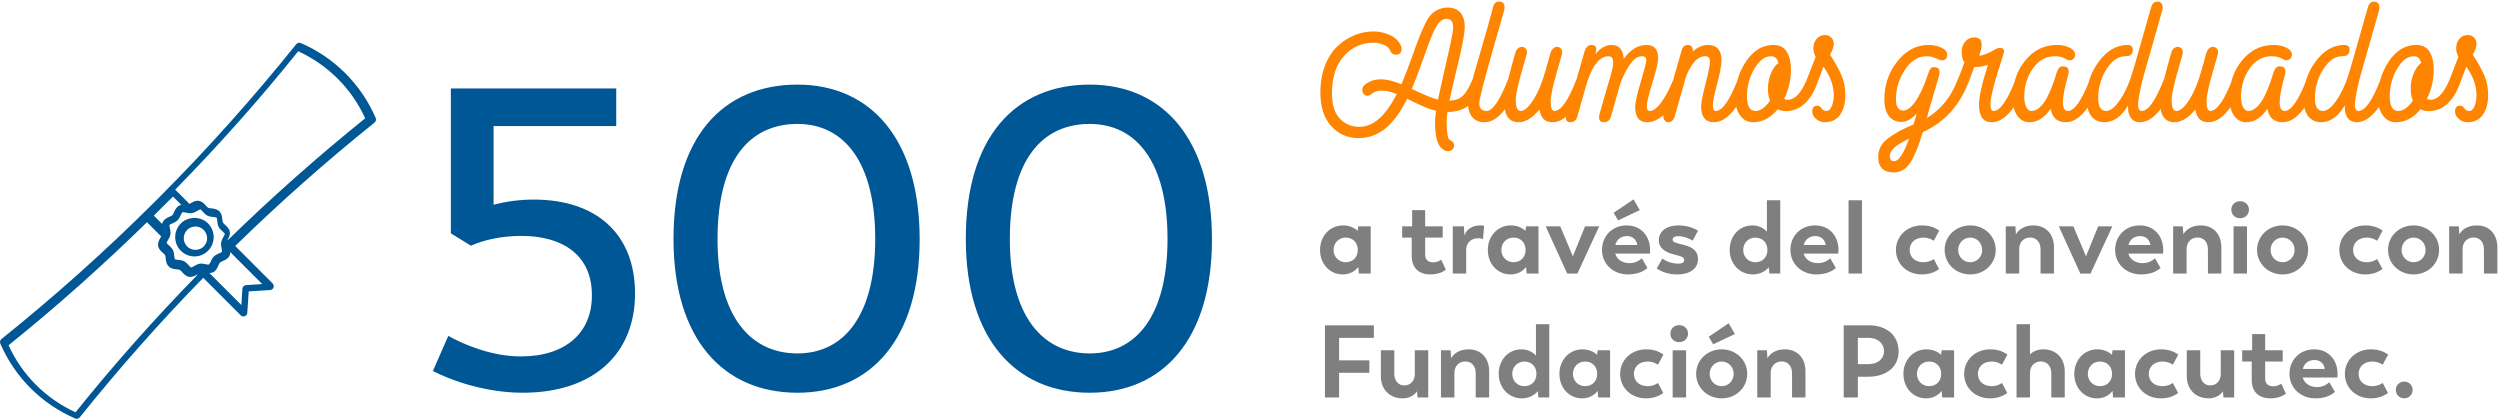
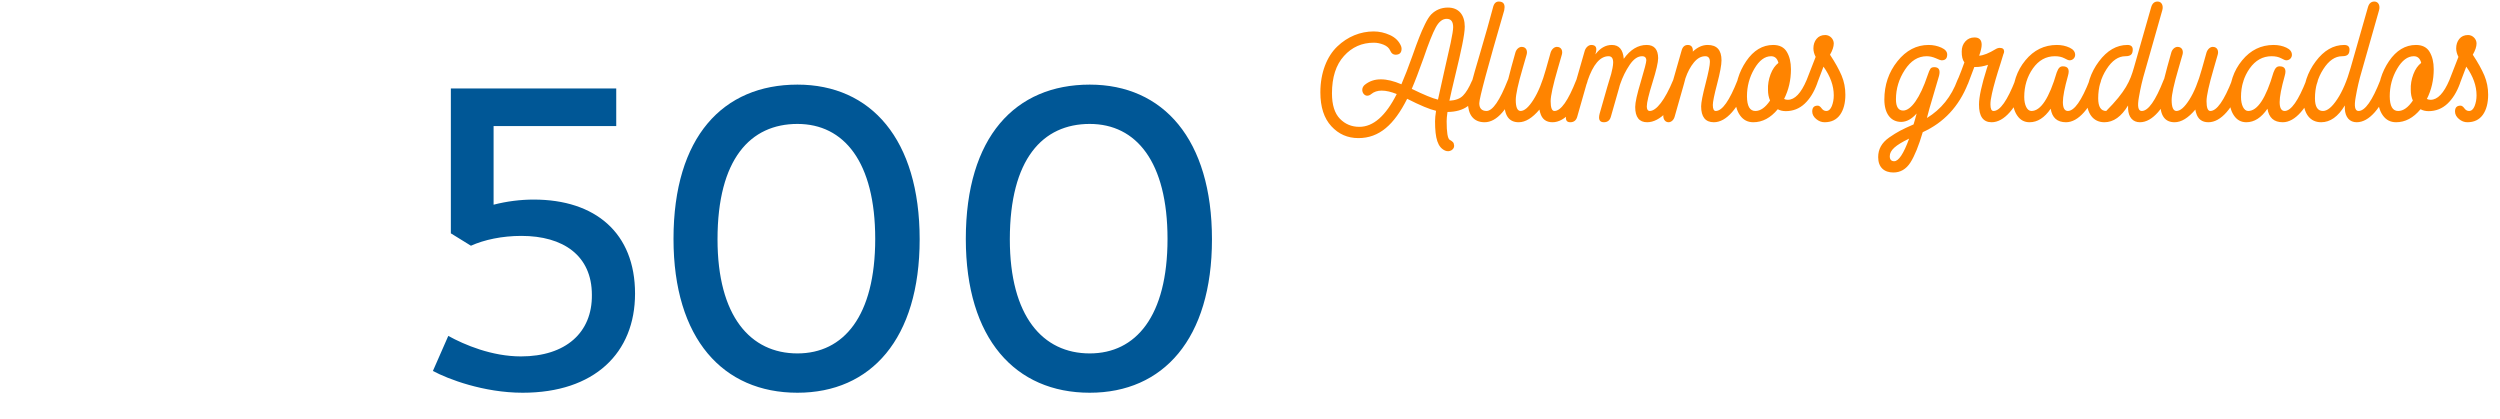
<svg xmlns="http://www.w3.org/2000/svg" width="585px" height="98px" viewBox="0 0 585 98" version="1.1">
  <title>Group 64</title>
  <desc>Created with Sketch.</desc>
  <g id="Page-1" stroke="none" stroke-width="1" fill="none" fill-rule="evenodd">
    <g id="Home" transform="translate(-761, -10537)" fill-rule="nonzero">
      <g id="Group-64" transform="translate(761, 10532)">
-         <path d="M317.84,57.96 L320.744,57.96 L320.744,69 L317.96,69 L317.84,67.488 C317.024,68.496 315.824,69.216 314.192,69.216 C311.144,69.216 308.888,66.744 308.888,63.48 C308.888,60.216 311.216,57.744 314.264,57.744 C315.728,57.744 316.88,58.272 317.696,59.016 L317.84,57.96 Z M314.888,66.36 C316.616,66.36 317.744,65.136 317.72,63.48 C317.72,61.8 316.616,60.6 314.888,60.6 C313.28,60.6 312.056,61.824 312.056,63.48 C312.056,65.112 313.28,66.36 314.888,66.36 Z M334.712,69.216 C332,69.216 330.344,67.68 330.344,64.92 L330.344,60.6 L328.112,60.6 L328.112,57.96 L330.44,57.96 L330.44,54.168 L333.488,54.168 L333.488,57.96 L337.592,57.96 L337.592,60.6 L333.488,60.6 L333.488,64.608 C333.488,65.904 334.304,66.384 335.432,66.384 C336.368,66.384 336.968,65.952 337.256,65.784 L338.336,68.112 C337.904,68.424 336.8,69.216 334.712,69.216 Z M346.328,57.744 C346.664,57.744 347,57.768 347.288,57.84 L347.024,60.96 C346.712,60.84 346.424,60.744 345.92,60.744 C344.168,60.744 343.088,61.896 343.088,63.456 L343.088,69 L339.944,69 L339.944,57.96 L342.56,57.96 L342.68,60.12 C343.064,58.776 344.432,57.744 346.328,57.744 Z M357.104,57.96 L360.008,57.96 L360.008,69 L357.224,69 L357.104,67.488 C356.288,68.496 355.088,69.216 353.456,69.216 C350.408,69.216 348.152,66.744 348.152,63.48 C348.152,60.216 350.48,57.744 353.528,57.744 C354.992,57.744 356.144,58.272 356.96,59.016 L357.104,57.96 Z M354.152,66.36 C355.88,66.36 357.008,65.136 356.984,63.48 C356.984,61.8 355.88,60.6 354.152,60.6 C352.544,60.6 351.32,61.824 351.32,63.48 C351.32,65.112 352.544,66.36 354.152,66.36 Z M370.904,57.96 L374.216,57.96 L369.104,69.024 L366.728,69.024 L361.688,57.96 L365.096,57.96 L368.048,64.968 L370.904,57.96 Z M383.72,54.168 L378.632,56.568 L377.6,54.792 L382.256,51.648 L383.72,54.168 Z M386.12,63.504 C386.12,63.912 386.072,64.344 386.072,64.344 L377.96,64.344 C378.32,65.616 379.544,66.576 381.272,66.576 C382.88,66.576 383.72,65.832 384.2,65.448 L385.496,67.704 C384.824,68.304 383.456,69.216 380.936,69.216 C377.432,69.216 374.864,66.72 374.864,63.48 C374.864,60.264 377.24,57.744 380.624,57.744 C383.96,57.744 386.12,60.192 386.12,63.504 Z M380.744,60.24 C379.376,60.24 378.344,60.96 377.984,62.328 L383.12,62.328 C382.976,61.08 381.992,60.24 380.744,60.24 Z M392.408,69.216 C390.488,69.216 388.832,68.616 387.68,67.824 L388.976,65.496 C389.816,66.12 391.208,66.696 392.72,66.696 C393.632,66.696 394.112,66.408 394.112,65.832 C394.112,65.256 393.584,64.992 392.12,64.656 C390.248,64.2 388.16,63.408 388.16,61.224 C388.16,59.112 389.984,57.744 392.768,57.744 C394.664,57.744 396.344,58.32 397.328,58.992 L396.08,61.32 C395.096,60.696 393.92,60.264 392.696,60.264 C391.904,60.264 391.4,60.528 391.4,61.08 C391.4,61.632 391.976,61.824 393.632,62.208 C395.432,62.64 397.328,63.312 397.328,65.64 C397.328,67.752 395.624,69.216 392.408,69.216 Z M413.456,51.864 L416.576,51.864 L416.576,69 L414.032,69 L413.912,67.536 C413.048,68.52 411.8,69.216 410.144,69.216 C407.096,69.216 404.744,66.744 404.744,63.48 C404.744,60.216 407,57.744 410.048,57.744 C411.512,57.744 412.664,58.344 413.456,59.208 L413.456,51.864 Z M410.744,66.36 C412.472,66.36 413.576,65.16 413.576,63.48 C413.576,61.848 412.472,60.6 410.744,60.6 C409.136,60.6 407.912,61.848 407.912,63.48 C407.912,65.136 409.136,66.36 410.744,66.36 Z M430.208,63.504 C430.208,63.912 430.16,64.344 430.16,64.344 L422.048,64.344 C422.408,65.616 423.632,66.576 425.36,66.576 C426.968,66.576 427.808,65.832 428.288,65.448 L429.584,67.704 C428.912,68.304 427.544,69.216 425.024,69.216 C421.52,69.216 418.952,66.72 418.952,63.48 C418.952,60.264 421.328,57.744 424.712,57.744 C428.048,57.744 430.208,60.192 430.208,63.504 Z M424.832,60.24 C423.464,60.24 422.432,60.96 422.072,62.328 L427.208,62.328 C427.064,61.08 426.08,60.24 424.832,60.24 Z M432.56,69 L432.56,51.864 L435.704,51.864 L435.704,69 L432.56,69 Z M449.72,69.216 C446.192,69.216 443.648,66.72 443.648,63.48 C443.648,60.264 446.264,57.744 449.72,57.744 C451.904,57.744 453.128,58.512 453.776,58.968 L452.504,61.344 C452,61.008 451.232,60.6 450.08,60.6 C448.16,60.6 446.864,61.8 446.864,63.48 C446.864,65.16 448.136,66.36 450.032,66.36 C451.256,66.36 452,65.952 452.504,65.616 L453.752,67.968 C453.08,68.4 451.904,69.216 449.72,69.216 Z M461.024,69.216 C457.712,69.216 455.048,66.744 455.048,63.48 C455.048,60.216 457.712,57.744 461.024,57.744 C464.336,57.744 467,60.216 467,63.48 C467,66.744 464.336,69.216 461.024,69.216 Z M461.024,66.36 C462.632,66.36 463.832,65.088 463.832,63.48 C463.832,61.896 462.632,60.6 461.024,60.6 C459.44,60.6 458.216,61.896 458.216,63.48 C458.216,65.088 459.44,66.36 461.024,66.36 Z M475.784,57.744 C478.736,57.744 480.632,59.76 480.632,62.904 L480.632,69 L477.488,69 L477.488,63.336 C477.488,61.656 476.504,60.576 475.064,60.576 C473.48,60.576 472.496,61.776 472.496,63.24 L472.496,69 L469.352,69 L469.352,57.96 L471.608,57.96 L471.728,59.832 C472.376,58.68 473.768,57.744 475.784,57.744 Z M490.976,57.96 L494.288,57.96 L489.176,69.024 L486.8,69.024 L481.76,57.96 L485.168,57.96 L488.12,64.968 L490.976,57.96 Z M506.192,63.504 C506.192,63.912 506.144,64.344 506.144,64.344 L498.032,64.344 C498.392,65.616 499.616,66.576 501.344,66.576 C502.952,66.576 503.792,65.832 504.272,65.448 L505.568,67.704 C504.896,68.304 503.528,69.216 501.008,69.216 C497.504,69.216 494.936,66.72 494.936,63.48 C494.936,60.264 497.312,57.744 500.696,57.744 C504.032,57.744 506.192,60.192 506.192,63.504 Z M500.816,60.24 C499.448,60.24 498.416,60.96 498.056,62.328 L503.192,62.328 C503.048,61.08 502.064,60.24 500.816,60.24 Z M514.952,57.744 C517.904,57.744 519.8,59.76 519.8,62.904 L519.8,69 L516.656,69 L516.656,63.336 C516.656,61.656 515.672,60.576 514.232,60.576 C512.648,60.576 511.664,61.776 511.664,63.24 L511.664,69 L508.52,69 L508.52,57.96 L510.776,57.96 L510.896,59.832 C511.544,58.68 512.936,57.744 514.952,57.744 Z M524.168,56.064 C523.016,56.064 522.128,55.248 522.128,54.072 C522.128,52.896 523.016,52.104 524.168,52.08 C525.344,52.08 526.256,52.896 526.256,54.072 C526.256,55.248 525.344,56.064 524.168,56.064 Z M522.656,69 L522.656,57.96 L525.8,57.96 L525.8,69 L522.656,69 Z M534.128,69.216 C530.816,69.216 528.152,66.744 528.152,63.48 C528.152,60.216 530.816,57.744 534.128,57.744 C537.44,57.744 540.104,60.216 540.104,63.48 C540.104,66.744 537.44,69.216 534.128,69.216 Z M534.128,66.36 C535.736,66.36 536.936,65.088 536.936,63.48 C536.936,61.896 535.736,60.6 534.128,60.6 C532.544,60.6 531.32,61.896 531.32,63.48 C531.32,65.088 532.544,66.36 534.128,66.36 Z M553.472,69.216 C549.944,69.216 547.4,66.72 547.4,63.48 C547.4,60.264 550.016,57.744 553.472,57.744 C555.656,57.744 556.88,58.512 557.528,58.968 L556.256,61.344 C555.752,61.008 554.984,60.6 553.832,60.6 C551.912,60.6 550.616,61.8 550.616,63.48 C550.616,65.16 551.888,66.36 553.784,66.36 C555.008,66.36 555.752,65.952 556.256,65.616 L557.504,67.968 C556.832,68.4 555.656,69.216 553.472,69.216 Z M564.776,69.216 C561.464,69.216 558.8,66.744 558.8,63.48 C558.8,60.216 561.464,57.744 564.776,57.744 C568.088,57.744 570.752,60.216 570.752,63.48 C570.752,66.744 568.088,69.216 564.776,69.216 Z M564.776,66.36 C566.384,66.36 567.584,65.088 567.584,63.48 C567.584,61.896 566.384,60.6 564.776,60.6 C563.192,60.6 561.968,61.896 561.968,63.48 C561.968,65.088 563.192,66.36 564.776,66.36 Z M579.536,57.744 C582.488,57.744 584.384,59.76 584.384,62.904 L584.384,69 L581.24,69 L581.24,63.336 C581.24,61.656 580.256,60.576 578.816,60.576 C577.232,60.576 576.248,61.776 576.248,63.24 L576.248,69 L573.104,69 L573.104,57.96 L575.36,57.96 L575.48,59.832 C576.128,58.68 577.52,57.744 579.536,57.744 Z M321.488,84.056 L313.352,84.056 L313.352,89.312 L320.432,89.312 L320.432,92.24 L313.352,92.24 L313.352,98 L310.04,98 L310.04,81.128 L321.488,81.128 L321.488,84.056 Z M331.064,86.96 L334.208,86.96 L334.208,98 L331.688,98 L331.592,96.56 C330.944,97.52 329.744,98.216 328.208,98.216 C325.232,98.216 323.12,96.152 323.12,93.056 L323.12,86.96 L326.264,86.96 L326.264,92.432 C326.264,94.088 327.224,95.192 328.592,95.192 C330.152,95.192 331.064,93.992 331.064,92.528 L331.064,86.96 Z M343.616,86.744 C346.568,86.744 348.464,88.76 348.464,91.904 L348.464,98 L345.32,98 L345.32,92.336 C345.32,90.656 344.336,89.576 342.896,89.576 C341.312,89.576 340.328,90.776 340.328,92.24 L340.328,98 L337.184,98 L337.184,86.96 L339.44,86.96 L339.56,88.832 C340.208,87.68 341.6,86.744 343.616,86.744 Z M359.408,80.864 L362.528,80.864 L362.528,98 L359.984,98 L359.864,96.536 C359,97.52 357.752,98.216 356.096,98.216 C353.048,98.216 350.696,95.744 350.696,92.48 C350.696,89.216 352.952,86.744 356,86.744 C357.464,86.744 358.616,87.344 359.408,88.208 L359.408,80.864 Z M356.696,95.36 C358.424,95.36 359.528,94.16 359.528,92.48 C359.528,90.848 358.424,89.6 356.696,89.6 C355.088,89.6 353.864,90.848 353.864,92.48 C353.864,94.136 355.088,95.36 356.696,95.36 Z M373.856,86.96 L376.76,86.96 L376.76,98 L373.976,98 L373.856,96.488 C373.04,97.496 371.84,98.216 370.208,98.216 C367.16,98.216 364.904,95.744 364.904,92.48 C364.904,89.216 367.232,86.744 370.28,86.744 C371.744,86.744 372.896,87.272 373.712,88.016 L373.856,86.96 Z M370.904,95.36 C372.632,95.36 373.76,94.136 373.736,92.48 C373.736,90.8 372.632,89.6 370.904,89.6 C369.296,89.6 368.072,90.824 368.072,92.48 C368.072,94.112 369.296,95.36 370.904,95.36 Z M385.184,98.216 C381.656,98.216 379.112,95.72 379.112,92.48 C379.112,89.264 381.728,86.744 385.184,86.744 C387.368,86.744 388.592,87.512 389.24,87.968 L387.968,90.344 C387.464,90.008 386.696,89.6 385.544,89.6 C383.624,89.6 382.328,90.8 382.328,92.48 C382.328,94.16 383.6,95.36 385.496,95.36 C386.72,95.36 387.464,94.952 387.968,94.616 L389.216,96.968 C388.544,97.4 387.368,98.216 385.184,98.216 Z M392.912,85.064 C391.76,85.064 390.872,84.248 390.872,83.072 C390.872,81.896 391.76,81.104 392.912,81.08 C394.088,81.08 395,81.896 395,83.072 C395,84.248 394.088,85.064 392.912,85.064 Z M391.4,98 L391.4,86.96 L394.544,86.96 L394.544,98 L391.4,98 Z M400.88,85.568 L399.848,83.792 L404.504,80.648 L405.968,83.168 L400.88,85.568 Z M402.872,98.216 C399.56,98.216 396.896,95.744 396.896,92.48 C396.896,89.216 399.56,86.744 402.872,86.744 C406.184,86.744 408.848,89.216 408.848,92.48 C408.848,95.744 406.184,98.216 402.872,98.216 Z M402.872,95.36 C404.48,95.36 405.68,94.088 405.68,92.48 C405.68,90.896 404.48,89.6 402.872,89.6 C401.288,89.6 400.064,90.896 400.064,92.48 C400.064,94.088 401.288,95.36 402.872,95.36 Z M417.632,86.744 C420.584,86.744 422.48,88.76 422.48,91.904 L422.48,98 L419.336,98 L419.336,92.336 C419.336,90.656 418.352,89.576 416.912,89.576 C415.328,89.576 414.344,90.776 414.344,92.24 L414.344,98 L411.2,98 L411.2,86.96 L413.456,86.96 L413.576,88.832 C414.224,87.68 415.616,86.744 417.632,86.744 Z M437.384,81.128 C441.464,81.128 444.272,83.504 444.272,87.224 C444.272,90.872 441.416,93.128 437.24,93.152 L434.744,93.152 L434.744,98 L431.432,98 L431.432,81.128 L437.384,81.128 Z M437.216,90.2 C439.568,90.2 440.864,88.832 440.864,87.176 C440.864,85.472 439.52,84.056 437.216,84.056 L434.744,84.056 L434.744,90.2 L437.216,90.2 Z M454.352,86.96 L457.256,86.96 L457.256,98 L454.472,98 L454.352,96.488 C453.536,97.496 452.336,98.216 450.704,98.216 C447.656,98.216 445.4,95.744 445.4,92.48 C445.4,89.216 447.728,86.744 450.776,86.744 C452.24,86.744 453.392,87.272 454.208,88.016 L454.352,86.96 Z M451.4,95.36 C453.128,95.36 454.256,94.136 454.232,92.48 C454.232,90.8 453.128,89.6 451.4,89.6 C449.792,89.6 448.568,90.824 448.568,92.48 C448.568,94.112 449.792,95.36 451.4,95.36 Z M465.68,98.216 C462.152,98.216 459.608,95.72 459.608,92.48 C459.608,89.264 462.224,86.744 465.68,86.744 C467.864,86.744 469.088,87.512 469.736,87.968 L468.464,90.344 C467.96,90.008 467.192,89.6 466.04,89.6 C464.12,89.6 462.824,90.8 462.824,92.48 C462.824,94.16 464.096,95.36 465.992,95.36 C467.216,95.36 467.96,94.952 468.464,94.616 L469.712,96.968 C469.04,97.4 467.864,98.216 465.68,98.216 Z M478.184,86.744 C481.112,86.744 483.152,88.808 483.152,91.904 L483.152,98 L480.008,98 L480.008,92.336 C480.008,90.68 479,89.576 477.56,89.576 C475.976,89.576 475.016,90.776 475.016,92.24 L475.016,98 L471.872,98 L471.872,80.864 L475.016,80.864 L475.016,87.944 C475.688,87.248 476.744,86.744 478.184,86.744 Z M494.336,86.96 L497.24,86.96 L497.24,98 L494.456,98 L494.336,96.488 C493.52,97.496 492.32,98.216 490.688,98.216 C487.64,98.216 485.384,95.744 485.384,92.48 C485.384,89.216 487.712,86.744 490.76,86.744 C492.224,86.744 493.376,87.272 494.192,88.016 L494.336,86.96 Z M491.384,95.36 C493.112,95.36 494.24,94.136 494.216,92.48 C494.216,90.8 493.112,89.6 491.384,89.6 C489.776,89.6 488.552,90.824 488.552,92.48 C488.552,94.112 489.776,95.36 491.384,95.36 Z M505.664,98.216 C502.136,98.216 499.592,95.72 499.592,92.48 C499.592,89.264 502.208,86.744 505.664,86.744 C507.848,86.744 509.072,87.512 509.72,87.968 L508.448,90.344 C507.944,90.008 507.176,89.6 506.024,89.6 C504.104,89.6 502.808,90.8 502.808,92.48 C502.808,94.16 504.08,95.36 505.976,95.36 C507.2,95.36 507.944,94.952 508.448,94.616 L509.696,96.968 C509.024,97.4 507.848,98.216 505.664,98.216 Z M519.656,86.96 L522.8,86.96 L522.8,98 L520.28,98 L520.184,96.56 C519.536,97.52 518.336,98.216 516.8,98.216 C513.824,98.216 511.712,96.152 511.712,93.056 L511.712,86.96 L514.856,86.96 L514.856,92.432 C514.856,94.088 515.816,95.192 517.184,95.192 C518.744,95.192 519.656,93.992 519.656,92.528 L519.656,86.96 Z M531.272,98.216 C528.56,98.216 526.904,96.68 526.904,93.92 L526.904,89.6 L524.672,89.6 L524.672,86.96 L527,86.96 L527,83.168 L530.048,83.168 L530.048,86.96 L534.152,86.96 L534.152,89.6 L530.048,89.6 L530.048,93.608 C530.048,94.904 530.864,95.384 531.992,95.384 C532.928,95.384 533.528,94.952 533.816,94.784 L534.896,97.112 C534.464,97.424 533.36,98.216 531.272,98.216 Z M546.992,92.504 C546.992,92.912 546.944,93.344 546.944,93.344 L538.832,93.344 C539.192,94.616 540.416,95.576 542.144,95.576 C543.752,95.576 544.592,94.832 545.072,94.448 L546.368,96.704 C545.696,97.304 544.328,98.216 541.808,98.216 C538.304,98.216 535.736,95.72 535.736,92.48 C535.736,89.264 538.112,86.744 541.496,86.744 C544.832,86.744 546.992,89.192 546.992,92.504 Z M541.616,89.24 C540.248,89.24 539.216,89.96 538.856,91.328 L543.992,91.328 C543.848,90.08 542.864,89.24 541.616,89.24 Z M554.768,98.216 C551.24,98.216 548.696,95.72 548.696,92.48 C548.696,89.264 551.312,86.744 554.768,86.744 C556.952,86.744 558.176,87.512 558.824,87.968 L557.552,90.344 C557.048,90.008 556.28,89.6 555.128,89.6 C553.208,89.6 551.912,90.8 551.912,92.48 C551.912,94.16 553.184,95.36 555.08,95.36 C556.304,95.36 557.048,94.952 557.552,94.616 L558.8,96.968 C558.128,97.4 556.952,98.216 554.768,98.216 Z M562.592,98.216 C561.464,98.216 560.624,97.328 560.624,96.248 C560.624,95.168 561.464,94.28 562.592,94.28 C563.696,94.28 564.56,95.168 564.56,96.248 C564.56,97.328 563.696,98.216 562.592,98.216 Z" id="atravésdelconvenioconFundaciónPachacutec." fill="#7F7F7F" />
-         <path d="M345.762,22.883 C346.582,23.059 346.992,23.449 346.992,24.035 C346.992,24.367 346.836,24.875 346.523,25.559 C345.645,27.59 344.609,29.035 343.418,29.875 C342.227,30.734 340.664,31.184 338.711,31.203 C338.574,32.141 338.516,32.863 338.516,33.352 C338.516,35.969 338.75,37.434 339.238,37.727 C339.961,38.137 340.215,38.332 340.273,39.113 C340.273,39.543 340.059,39.895 339.629,40.168 C339.18,40.422 338.691,40.461 338.164,40.246 C336.445,39.484 335.801,37.453 335.801,33.391 C335.801,32.746 335.879,31.926 336.035,30.93 C334.57,30.598 332.305,29.66 329.277,28.117 C326.23,34.191 322.734,37.316 317.871,37.316 C315.352,37.316 313.242,36.398 311.543,34.543 C309.824,32.688 308.965,30.051 308.965,26.594 C308.965,22.004 310.508,18.176 312.93,15.871 C315.332,13.566 318.34,12.355 321.445,12.355 C322.754,12.355 324.023,12.648 325.273,13.215 C326.504,13.781 327.363,14.641 327.832,15.754 C327.91,15.91 327.949,16.125 327.969,16.398 C327.969,17.336 327.5,17.805 326.562,17.805 C325.996,17.805 325.586,17.492 325.312,16.848 C325.059,16.242 324.531,15.773 323.77,15.461 C322.988,15.148 322.227,14.992 321.484,14.992 C318.691,14.992 316.348,16.027 314.492,18.098 C312.617,20.168 311.68,23.078 311.68,26.848 C311.68,29.543 312.305,31.516 313.535,32.785 C314.766,34.055 316.289,34.68 318.086,34.68 C321.348,34.68 324.258,32.121 326.836,27.004 C325.508,26.477 324.336,26.203 323.32,26.203 C322.324,26.203 321.523,26.477 320.879,27.004 C320.586,27.258 320.254,27.395 319.922,27.395 C319.277,27.395 318.77,26.73 318.77,26.047 C318.77,25.617 318.945,25.246 319.277,24.914 C320.371,23.996 321.66,23.547 323.164,23.566 C324.551,23.566 326.133,23.957 327.93,24.719 C328.691,22.961 329.551,20.754 330.488,18.117 C331.152,16.223 331.68,14.777 332.09,13.762 C332.48,12.746 332.93,11.711 333.457,10.637 C333.984,9.562 334.473,8.801 334.941,8.332 C335.879,7.414 337.148,6.77 338.809,6.77 C341.367,6.77 342.754,8.508 342.754,11.242 C342.754,13.059 341.895,17.004 340.586,22.395 C339.941,25.09 339.453,27.141 339.16,28.566 C340.586,28.488 341.641,28.098 342.344,27.375 C343.047,26.672 343.75,25.52 344.434,23.918 C344.766,23.195 345.195,22.863 345.762,22.883 Z M330.352,25.793 C333.184,27.18 335.215,28.02 336.484,28.312 C336.816,26.73 337.285,24.602 337.91,21.887 C338.535,19.191 339.043,16.906 339.453,15.051 C339.844,13.195 340.039,11.965 340.039,11.359 C340.039,10.051 339.531,9.406 338.516,9.406 C337.559,9.406 336.699,10.07 335.977,11.398 C335.254,12.727 334.297,15.109 333.125,18.566 C331.992,21.73 331.074,24.133 330.352,25.793 Z M347.383,33.605 C344.785,33.605 343.496,31.789 343.496,28.957 C343.496,28.078 343.73,26.77 344.18,25.031 C344.629,23.293 345.41,20.578 346.504,16.887 C347.598,13.195 348.535,9.855 349.336,6.848 C349.551,5.852 350,5.363 350.703,5.363 C351.621,5.363 352.07,5.793 352.07,6.672 C352.07,6.828 352.051,7.062 351.992,7.395 C348.105,20.754 346.152,28 346.152,29.152 C346.152,30.344 346.719,30.949 347.832,30.969 C349.277,30.969 350.938,28.547 352.832,23.723 C353.242,22.648 353.633,22.355 354.414,22.355 C355.137,22.355 355.488,22.707 355.508,23.391 C355.508,23.762 355.43,24.172 355.254,24.602 C352.891,30.598 350.254,33.605 347.383,33.605 Z M363.281,33.605 C361.777,33.605 360.82,32.863 360.41,31.398 C360.352,31.262 360.293,31.008 360.234,30.637 C358.574,32.609 356.953,33.605 355.371,33.605 C353.125,33.605 352.012,32.062 352.012,28.996 C352.012,27.473 352.559,24.719 353.652,20.715 L354.609,17.277 C354.824,16.516 355.449,15.969 356.074,15.969 C357.188,15.969 357.539,16.984 357.168,18 L356.289,21.047 C355.215,24.699 354.688,27.16 354.688,28.391 C354.688,30.09 355.059,30.949 355.801,30.969 C356.719,30.969 357.715,30.09 358.828,28.332 C359.941,26.594 360.918,24.191 361.758,21.164 L362.852,17.277 C363.105,16.516 363.691,15.969 364.316,15.969 C365.43,15.969 365.781,16.984 365.41,18 L364.531,21.047 C363.418,24.855 362.852,27.414 362.852,28.684 C362.852,30.207 363.145,30.969 363.73,30.969 C365.254,30.969 366.953,28.547 368.848,23.723 C369.258,22.648 369.648,22.355 370.449,22.355 C371.562,22.355 371.855,23.098 371.289,24.602 C369.004,30.363 366.23,33.605 363.281,33.605 Z M393.125,22.355 C393.848,22.355 394.199,22.707 394.199,23.391 C394.199,23.762 394.121,24.172 393.965,24.602 C391.562,30.402 388.418,33.605 385.43,33.605 C383.574,33.605 382.637,32.414 382.637,30.031 C382.637,28.996 383.066,27.023 383.945,24.133 C384.805,21.242 385.234,19.582 385.234,19.152 C385.234,18.488 384.902,18.156 384.238,18.156 C383.223,18.156 382.266,18.82 381.348,20.168 C380.43,21.516 379.688,23.02 379.121,24.68 C379.043,24.895 378.945,25.207 378.848,25.637 L376.953,32.277 C376.719,33.156 376.172,33.605 375.312,33.605 C374.297,33.605 373.965,32.941 374.316,31.594 L376.074,25.441 C376.152,25.109 376.309,24.621 376.523,23.938 C376.738,23.254 376.895,22.727 377.012,22.316 C377.227,21.516 377.48,20.344 377.48,19.641 C377.48,18.645 377.129,18.156 376.406,18.156 C374.434,18.156 372.793,20.07 371.484,23.918 L371.27,24.602 L369.082,32.277 C368.848,33.156 368.301,33.605 367.441,33.605 C366.484,33.605 366.191,32.941 366.602,31.594 L370.84,16.848 C371.094,16.086 371.719,15.52 372.363,15.52 C373.457,15.52 373.789,16.203 373.359,17.551 L373.32,17.727 C374.414,16.262 375.703,15.52 377.168,15.52 C378.848,15.52 379.785,16.594 379.961,18.762 C381.504,16.594 383.301,15.52 385.312,15.52 C387.09,15.52 387.988,16.555 388.008,18.605 C388.008,19.602 387.559,21.496 386.68,24.309 C385.801,27.121 385.352,28.996 385.352,29.914 C385.352,30.598 385.586,30.949 386.035,30.969 C387.578,30.969 389.59,28.41 391.523,23.723 C391.934,22.648 392.324,22.355 393.125,22.355 Z M408.203,22.355 C409.316,22.355 409.609,23.098 409.043,24.602 C406.758,30.363 403.984,33.605 401.035,33.605 C399.062,33.605 398.066,32.355 398.066,29.875 C398.066,28.996 398.418,27.219 399.102,24.582 C399.785,21.945 400.117,20.246 400.117,19.484 C400.117,18.605 399.766,18.156 399.043,18.156 C398.047,18.156 397.168,18.645 396.367,19.621 C395.566,20.598 394.902,21.828 394.395,23.312 L394.043,24.641 L391.875,32.277 C391.66,33.078 391.074,33.605 390.43,33.605 C389.512,33.605 389.023,32.609 389.277,31.594 L393.477,16.887 C393.711,15.969 394.199,15.52 394.961,15.52 C395.82,15.52 396.211,16.164 396.113,17.082 C397.207,16.047 398.359,15.52 399.59,15.52 C401.758,15.52 402.832,16.711 402.832,19.113 C402.832,20.188 402.5,22.004 401.816,24.602 C401.133,27.199 400.801,28.84 400.801,29.562 C400.801,30.5 401.035,30.969 401.484,30.969 C403.008,30.969 404.707,28.547 406.602,23.723 C407.012,22.648 407.402,22.355 408.203,22.355 Z M424.355,22.355 C425.469,22.355 425.762,23.098 425.195,24.602 C424.473,26.555 423.516,28.117 422.285,29.27 C421.055,30.422 419.57,31.008 417.871,31.008 C417.148,31.008 416.523,30.852 415.996,30.559 C414.316,32.59 412.402,33.605 410.273,33.605 C408.965,33.605 407.949,33.078 407.188,32.023 C406.426,30.969 406.035,29.582 406.035,27.844 C406.035,24.699 406.895,21.848 408.613,19.309 C410.332,16.789 412.441,15.52 414.922,15.52 C416.387,15.52 417.461,16.047 418.105,17.121 C418.75,18.195 419.082,19.543 419.082,21.203 C419.082,23.723 418.555,26.027 417.48,28.156 C417.734,28.293 418.027,28.352 418.359,28.352 C419.98,28.352 421.445,26.809 422.754,23.723 C423.164,22.648 423.555,22.355 424.355,22.355 Z M410.762,30.969 C411.953,30.969 413.105,30.148 414.199,28.527 C413.867,27.785 413.711,26.965 413.711,26.047 C413.652,24.797 413.867,23.566 414.316,22.375 C414.766,21.184 415.391,20.305 416.152,19.719 C415.898,18.684 415.312,18.156 414.434,18.156 C412.969,18.156 411.66,19.133 410.508,21.105 C409.355,23.078 408.789,25.227 408.789,27.551 C408.809,29.836 409.453,30.969 410.762,30.969 Z M428.223,17.805 C429.453,19.66 430.352,21.301 430.938,22.688 C431.523,24.094 431.816,25.578 431.816,27.16 C431.816,29.113 431.406,30.676 430.586,31.848 C429.746,33.02 428.535,33.605 426.953,33.605 C426.23,33.605 425.586,33.352 424.98,32.844 C424.375,32.336 424.062,31.75 424.062,31.086 C424.062,30.168 424.492,29.719 425.352,29.719 C425.645,29.719 425.957,29.934 426.25,30.344 C426.543,30.754 426.914,30.969 427.344,30.969 C427.91,30.969 428.34,30.578 428.652,29.816 C428.945,29.055 429.102,28.234 429.102,27.316 C429.102,25.07 428.301,22.844 426.699,20.598 C425.684,23.234 425.176,24.582 425.176,24.602 C424.824,25.402 424.355,25.793 423.75,25.793 C422.578,25.793 422.207,24.797 422.754,23.723 C422.852,23.488 423.555,21.691 424.863,18.312 C424.512,17.629 424.336,16.965 424.336,16.32 C424.336,15.461 424.57,14.719 425.059,14.113 C425.547,13.508 426.23,13.195 427.109,13.195 C428.223,13.195 429.102,14.152 429.102,15.168 C429.102,15.91 428.809,16.789 428.223,17.805 Z M459.648,22.355 C460.762,22.355 461.055,23.098 460.488,24.602 C458.379,29.914 454.863,33.684 449.922,35.93 C448.984,39.113 448.027,41.477 447.031,43.039 C446.035,44.582 444.707,45.363 443.047,45.363 C440.918,45.363 439.492,44.172 439.492,41.77 C439.492,39.953 440.273,38.43 442.09,37.16 C443.008,36.516 443.848,36.008 444.609,35.598 C445.371,35.188 446.426,34.699 447.773,34.113 C448.008,33.371 448.242,32.512 448.496,31.555 C447.344,32.863 446.152,33.508 444.883,33.527 C442.441,33.527 440.938,31.574 440.938,28.312 C440.938,24.875 441.953,21.887 444.004,19.328 C446.035,16.789 448.457,15.52 451.289,15.52 C452.363,15.52 453.359,15.734 454.277,16.145 C455.195,16.555 455.645,17.102 455.645,17.766 C455.645,18.684 455.195,19.133 454.297,19.113 C454.121,19.113 453.672,18.957 452.969,18.625 C452.246,18.312 451.543,18.156 450.84,18.156 C448.828,18.156 447.129,19.211 445.742,21.34 C444.355,23.469 443.652,25.754 443.652,28.234 C443.652,29.992 444.219,30.871 445.332,30.871 C447.148,30.871 449.277,27.961 451.055,22.648 C451.309,21.848 451.543,21.34 451.719,21.086 C451.895,20.832 452.188,20.715 452.617,20.715 C453.711,20.715 454.082,21.398 453.73,22.766 L451.484,30.402 L450.898,32.609 C454.238,30.578 456.621,27.609 458.047,23.723 C458.457,22.648 458.848,22.355 459.648,22.355 Z M443.242,42.727 C444.277,42.727 445.449,40.969 446.738,37.434 C443.535,38.977 442.207,40.168 442.207,41.555 C442.207,42.336 442.559,42.727 443.242,42.727 Z M473.203,22.355 C473.926,22.355 474.277,22.707 474.277,23.391 C474.277,23.762 474.199,24.172 474.043,24.602 C471.758,30.363 468.984,33.605 466.035,33.605 C464.062,33.605 463.066,32.219 463.086,29.445 C463.086,27.707 463.691,24.895 464.922,21.008 C465,20.715 465.098,20.422 465.195,20.168 C464.121,20.52 463.164,20.695 462.285,20.676 L461.992,20.676 C461.582,21.789 461.094,23.098 460.508,24.602 C460.156,25.402 459.688,25.793 459.082,25.793 C458.262,25.793 457.852,25.422 457.832,24.68 C457.832,24.348 457.91,24.035 458.086,23.723 C458.164,23.566 458.438,22.863 458.926,21.613 C459.395,20.383 459.648,19.699 459.668,19.602 C459.238,19.035 459.023,18.195 459.043,17.043 C459.043,16.105 459.316,15.324 459.883,14.699 C460.449,14.074 461.152,13.762 462.031,13.762 C463.145,13.762 463.711,14.328 463.711,15.48 C463.711,16.066 463.516,16.926 463.125,18.039 C464.141,17.961 465.41,17.453 466.953,16.516 C467.305,16.301 467.637,16.203 467.949,16.203 C468.613,16.203 468.945,16.477 468.965,17.004 C468.965,17.238 468.906,17.473 468.789,17.688 C468.691,18.02 468.477,18.703 468.164,19.738 C467.832,20.793 467.617,21.496 467.5,21.828 C467.383,22.18 467.207,22.766 466.973,23.586 C466.719,24.426 466.562,25.031 466.465,25.441 C466.27,26.184 465.938,27.629 465.84,28.352 C465.781,28.762 465.762,29.113 465.762,29.445 C465.762,30.461 465.996,30.969 466.484,30.969 C468.008,30.969 469.707,28.547 471.602,23.723 C472.012,22.648 472.402,22.355 473.203,22.355 Z M491.426,24.602 C489.141,30.363 486.348,33.605 483.438,33.605 C481.387,33.605 480.195,32.551 479.863,30.441 C478.418,32.551 476.777,33.605 474.922,33.605 C473.691,33.605 472.734,33.078 472.031,32.043 C471.309,31.008 470.957,29.621 470.957,27.922 C470.957,24.465 471.953,21.516 473.945,19.113 C475.918,16.711 478.379,15.52 481.309,15.52 C482.402,15.52 483.398,15.734 484.277,16.145 C485.156,16.555 485.586,17.121 485.586,17.844 C485.586,18.488 485.059,19.113 484.277,19.113 C484.043,19.113 483.633,18.957 483.047,18.625 C482.441,18.312 481.719,18.156 480.84,18.156 C478.75,18.156 477.051,19.113 475.703,21.008 C474.355,22.922 473.672,25.148 473.672,27.688 C473.672,29.562 474.336,30.969 475.352,30.969 C477.539,30.969 479.512,27.961 481.27,21.965 C481.68,20.852 482.07,20.52 482.715,20.52 C483.945,20.52 484.336,21.262 483.906,22.727 C483.105,25.578 482.715,27.629 482.715,28.879 C482.715,30.266 483.105,30.949 483.867,30.969 C485.391,30.969 487.09,28.547 488.984,23.723 C489.395,22.648 489.805,22.355 490.586,22.355 C491.699,22.355 491.992,23.098 491.426,24.602 Z M501.172,30.969 C502.695,30.969 504.395,28.547 506.289,23.723 C506.699,22.648 507.109,22.355 507.891,22.355 C509.004,22.355 509.297,23.098 508.73,24.602 C506.445,30.363 503.652,33.605 500.742,33.605 C499.102,33.605 498.066,32.453 497.969,30.48 L497.969,29.68 C496.387,32.297 494.551,33.605 492.422,33.605 C489.824,33.605 488.262,31.574 488.262,28.117 C488.262,24.855 489.219,21.945 491.152,19.367 C493.066,16.809 495.293,15.52 497.812,15.52 C498.633,15.52 499.043,15.871 499.062,16.555 C499.062,17.629 498.672,18.156 497.344,18.156 C495.684,18.156 494.219,19.172 492.93,21.184 C491.621,23.215 490.977,25.48 490.977,28 C490.977,29.973 491.602,30.969 492.852,30.969 C493.867,30.969 494.98,30.051 496.191,28.215 C497.402,26.398 498.457,23.938 499.336,20.832 L503.379,6.672 C503.633,5.793 504.141,5.344 504.902,5.363 C505.82,5.363 506.289,6.32 505.977,7.395 L502.051,21.203 C501.641,22.59 501.328,23.742 501.113,24.699 C500.898,25.656 500.684,26.652 500.508,27.727 C500.117,29.855 500.312,30.969 501.172,30.969 Z M516.758,33.605 C515.254,33.605 514.297,32.863 513.887,31.398 C513.828,31.262 513.77,31.008 513.711,30.637 C512.051,32.609 510.43,33.605 508.848,33.605 C506.602,33.605 505.488,32.062 505.488,28.996 C505.488,27.473 506.035,24.719 507.129,20.715 L508.086,17.277 C508.301,16.516 508.926,15.969 509.551,15.969 C510.664,15.969 511.016,16.984 510.645,18 L509.766,21.047 C508.691,24.699 508.164,27.16 508.164,28.391 C508.164,30.09 508.535,30.949 509.277,30.969 C510.195,30.969 511.191,30.09 512.305,28.332 C513.418,26.594 514.395,24.191 515.234,21.164 L516.328,17.277 C516.582,16.516 517.168,15.969 517.793,15.969 C518.906,15.969 519.258,16.984 518.887,18 L518.008,21.047 C516.895,24.855 516.328,27.414 516.328,28.684 C516.328,30.207 516.621,30.969 517.207,30.969 C518.73,30.969 520.43,28.547 522.324,23.723 C522.734,22.648 523.125,22.355 523.926,22.355 C525.039,22.355 525.332,23.098 524.766,24.602 C522.48,30.363 519.707,33.605 516.758,33.605 Z M542.148,24.602 C539.863,30.363 537.07,33.605 534.16,33.605 C532.109,33.605 530.918,32.551 530.586,30.441 C529.141,32.551 527.5,33.605 525.645,33.605 C524.414,33.605 523.457,33.078 522.754,32.043 C522.031,31.008 521.68,29.621 521.68,27.922 C521.68,24.465 522.676,21.516 524.668,19.113 C526.641,16.711 529.102,15.52 532.031,15.52 C533.125,15.52 534.121,15.734 535,16.145 C535.879,16.555 536.309,17.121 536.309,17.844 C536.309,18.488 535.781,19.113 535,19.113 C534.766,19.113 534.355,18.957 533.77,18.625 C533.164,18.312 532.441,18.156 531.562,18.156 C529.473,18.156 527.773,19.113 526.426,21.008 C525.078,22.922 524.395,25.148 524.395,27.688 C524.395,29.562 525.059,30.969 526.074,30.969 C528.262,30.969 530.234,27.961 531.992,21.965 C532.402,20.852 532.793,20.52 533.438,20.52 C534.668,20.52 535.059,21.262 534.629,22.727 C533.828,25.578 533.438,27.629 533.438,28.879 C533.438,30.266 533.828,30.949 534.59,30.969 C536.113,30.969 537.812,28.547 539.707,23.723 C540.117,22.648 540.527,22.355 541.309,22.355 C542.422,22.355 542.715,23.098 542.148,24.602 Z M551.895,30.969 C553.418,30.969 555.117,28.547 557.012,23.723 C557.422,22.648 557.832,22.355 558.613,22.355 C559.727,22.355 560.02,23.098 559.453,24.602 C557.168,30.363 554.375,33.605 551.465,33.605 C549.824,33.605 548.789,32.453 548.691,30.48 L548.691,29.68 C547.109,32.297 545.273,33.605 543.145,33.605 C540.547,33.605 538.984,31.574 538.984,28.117 C538.984,24.855 539.941,21.945 541.875,19.367 C543.789,16.809 546.016,15.52 548.535,15.52 C549.355,15.52 549.766,15.871 549.785,16.555 C549.785,17.629 549.395,18.156 548.066,18.156 C546.406,18.156 544.941,19.172 543.652,21.184 C542.344,23.215 541.699,25.48 541.699,28 C541.699,29.973 542.324,30.969 543.574,30.969 C544.59,30.969 545.703,30.051 546.914,28.215 C548.125,26.398 549.18,23.938 550.059,20.832 L554.102,6.672 C554.355,5.793 554.863,5.344 555.625,5.363 C556.543,5.363 557.012,6.32 556.699,7.395 L552.773,21.203 C552.363,22.59 552.051,23.742 551.836,24.699 C551.621,25.656 551.406,26.652 551.23,27.727 C550.84,29.855 551.035,30.969 551.895,30.969 Z M574.766,22.355 C575.879,22.355 576.172,23.098 575.605,24.602 C574.883,26.555 573.926,28.117 572.695,29.27 C571.465,30.422 569.98,31.008 568.281,31.008 C567.559,31.008 566.934,30.852 566.406,30.559 C564.727,32.59 562.812,33.605 560.684,33.605 C559.375,33.605 558.359,33.078 557.598,32.023 C556.836,30.969 556.445,29.582 556.445,27.844 C556.445,24.699 557.305,21.848 559.023,19.309 C560.742,16.789 562.852,15.52 565.332,15.52 C566.797,15.52 567.871,16.047 568.516,17.121 C569.16,18.195 569.492,19.543 569.492,21.203 C569.492,23.723 568.965,26.027 567.891,28.156 C568.145,28.293 568.438,28.352 568.77,28.352 C570.391,28.352 571.855,26.809 573.164,23.723 C573.574,22.648 573.965,22.355 574.766,22.355 Z M561.172,30.969 C562.363,30.969 563.516,30.148 564.609,28.527 C564.277,27.785 564.121,26.965 564.121,26.047 C564.062,24.797 564.277,23.566 564.727,22.375 C565.176,21.184 565.801,20.305 566.562,19.719 C566.309,18.684 565.723,18.156 564.844,18.156 C563.379,18.156 562.07,19.133 560.918,21.105 C559.766,23.078 559.199,25.227 559.199,27.551 C559.219,29.836 559.863,30.969 561.172,30.969 Z M578.633,17.805 C579.863,19.66 580.762,21.301 581.348,22.688 C581.934,24.094 582.227,25.578 582.227,27.16 C582.227,29.113 581.816,30.676 580.996,31.848 C580.156,33.02 578.945,33.605 577.363,33.605 C576.641,33.605 575.996,33.352 575.391,32.844 C574.785,32.336 574.473,31.75 574.473,31.086 C574.473,30.168 574.902,29.719 575.762,29.719 C576.055,29.719 576.367,29.934 576.66,30.344 C576.953,30.754 577.324,30.969 577.754,30.969 C578.32,30.969 578.75,30.578 579.062,29.816 C579.355,29.055 579.512,28.234 579.512,27.316 C579.512,25.07 578.711,22.844 577.109,20.598 C576.094,23.234 575.586,24.582 575.586,24.602 C575.234,25.402 574.766,25.793 574.16,25.793 C572.988,25.793 572.617,24.797 573.164,23.723 C573.262,23.488 573.965,21.691 575.273,18.312 C574.922,17.629 574.746,16.965 574.746,16.32 C574.746,15.461 574.98,14.719 575.469,14.113 C575.957,13.508 576.641,13.195 577.52,13.195 C578.633,13.195 579.512,14.152 579.512,15.168 C579.512,15.91 579.219,16.789 578.633,17.805 Z" id="Alumnosgraduados" fill="#FF8400" />
+         <path d="M345.762,22.883 C346.582,23.059 346.992,23.449 346.992,24.035 C346.992,24.367 346.836,24.875 346.523,25.559 C345.645,27.59 344.609,29.035 343.418,29.875 C342.227,30.734 340.664,31.184 338.711,31.203 C338.574,32.141 338.516,32.863 338.516,33.352 C338.516,35.969 338.75,37.434 339.238,37.727 C339.961,38.137 340.215,38.332 340.273,39.113 C340.273,39.543 340.059,39.895 339.629,40.168 C339.18,40.422 338.691,40.461 338.164,40.246 C336.445,39.484 335.801,37.453 335.801,33.391 C335.801,32.746 335.879,31.926 336.035,30.93 C334.57,30.598 332.305,29.66 329.277,28.117 C326.23,34.191 322.734,37.316 317.871,37.316 C315.352,37.316 313.242,36.398 311.543,34.543 C309.824,32.688 308.965,30.051 308.965,26.594 C308.965,22.004 310.508,18.176 312.93,15.871 C315.332,13.566 318.34,12.355 321.445,12.355 C322.754,12.355 324.023,12.648 325.273,13.215 C326.504,13.781 327.363,14.641 327.832,15.754 C327.91,15.91 327.949,16.125 327.969,16.398 C327.969,17.336 327.5,17.805 326.562,17.805 C325.996,17.805 325.586,17.492 325.312,16.848 C325.059,16.242 324.531,15.773 323.77,15.461 C322.988,15.148 322.227,14.992 321.484,14.992 C318.691,14.992 316.348,16.027 314.492,18.098 C312.617,20.168 311.68,23.078 311.68,26.848 C311.68,29.543 312.305,31.516 313.535,32.785 C314.766,34.055 316.289,34.68 318.086,34.68 C321.348,34.68 324.258,32.121 326.836,27.004 C325.508,26.477 324.336,26.203 323.32,26.203 C322.324,26.203 321.523,26.477 320.879,27.004 C320.586,27.258 320.254,27.395 319.922,27.395 C319.277,27.395 318.77,26.73 318.77,26.047 C318.77,25.617 318.945,25.246 319.277,24.914 C320.371,23.996 321.66,23.547 323.164,23.566 C324.551,23.566 326.133,23.957 327.93,24.719 C328.691,22.961 329.551,20.754 330.488,18.117 C331.152,16.223 331.68,14.777 332.09,13.762 C332.48,12.746 332.93,11.711 333.457,10.637 C333.984,9.562 334.473,8.801 334.941,8.332 C335.879,7.414 337.148,6.77 338.809,6.77 C341.367,6.77 342.754,8.508 342.754,11.242 C342.754,13.059 341.895,17.004 340.586,22.395 C339.941,25.09 339.453,27.141 339.16,28.566 C340.586,28.488 341.641,28.098 342.344,27.375 C343.047,26.672 343.75,25.52 344.434,23.918 C344.766,23.195 345.195,22.863 345.762,22.883 Z M330.352,25.793 C333.184,27.18 335.215,28.02 336.484,28.312 C336.816,26.73 337.285,24.602 337.91,21.887 C338.535,19.191 339.043,16.906 339.453,15.051 C339.844,13.195 340.039,11.965 340.039,11.359 C340.039,10.051 339.531,9.406 338.516,9.406 C337.559,9.406 336.699,10.07 335.977,11.398 C335.254,12.727 334.297,15.109 333.125,18.566 C331.992,21.73 331.074,24.133 330.352,25.793 Z M347.383,33.605 C344.785,33.605 343.496,31.789 343.496,28.957 C343.496,28.078 343.73,26.77 344.18,25.031 C344.629,23.293 345.41,20.578 346.504,16.887 C347.598,13.195 348.535,9.855 349.336,6.848 C349.551,5.852 350,5.363 350.703,5.363 C351.621,5.363 352.07,5.793 352.07,6.672 C352.07,6.828 352.051,7.062 351.992,7.395 C348.105,20.754 346.152,28 346.152,29.152 C346.152,30.344 346.719,30.949 347.832,30.969 C349.277,30.969 350.938,28.547 352.832,23.723 C353.242,22.648 353.633,22.355 354.414,22.355 C355.137,22.355 355.488,22.707 355.508,23.391 C355.508,23.762 355.43,24.172 355.254,24.602 C352.891,30.598 350.254,33.605 347.383,33.605 Z M363.281,33.605 C361.777,33.605 360.82,32.863 360.41,31.398 C360.352,31.262 360.293,31.008 360.234,30.637 C358.574,32.609 356.953,33.605 355.371,33.605 C353.125,33.605 352.012,32.062 352.012,28.996 C352.012,27.473 352.559,24.719 353.652,20.715 L354.609,17.277 C354.824,16.516 355.449,15.969 356.074,15.969 C357.188,15.969 357.539,16.984 357.168,18 L356.289,21.047 C355.215,24.699 354.688,27.16 354.688,28.391 C354.688,30.09 355.059,30.949 355.801,30.969 C356.719,30.969 357.715,30.09 358.828,28.332 C359.941,26.594 360.918,24.191 361.758,21.164 L362.852,17.277 C363.105,16.516 363.691,15.969 364.316,15.969 C365.43,15.969 365.781,16.984 365.41,18 L364.531,21.047 C363.418,24.855 362.852,27.414 362.852,28.684 C362.852,30.207 363.145,30.969 363.73,30.969 C365.254,30.969 366.953,28.547 368.848,23.723 C369.258,22.648 369.648,22.355 370.449,22.355 C371.562,22.355 371.855,23.098 371.289,24.602 C369.004,30.363 366.23,33.605 363.281,33.605 Z M393.125,22.355 C393.848,22.355 394.199,22.707 394.199,23.391 C394.199,23.762 394.121,24.172 393.965,24.602 C391.562,30.402 388.418,33.605 385.43,33.605 C383.574,33.605 382.637,32.414 382.637,30.031 C382.637,28.996 383.066,27.023 383.945,24.133 C384.805,21.242 385.234,19.582 385.234,19.152 C385.234,18.488 384.902,18.156 384.238,18.156 C383.223,18.156 382.266,18.82 381.348,20.168 C380.43,21.516 379.688,23.02 379.121,24.68 C379.043,24.895 378.945,25.207 378.848,25.637 L376.953,32.277 C376.719,33.156 376.172,33.605 375.312,33.605 C374.297,33.605 373.965,32.941 374.316,31.594 L376.074,25.441 C376.152,25.109 376.309,24.621 376.523,23.938 C376.738,23.254 376.895,22.727 377.012,22.316 C377.227,21.516 377.48,20.344 377.48,19.641 C377.48,18.645 377.129,18.156 376.406,18.156 C374.434,18.156 372.793,20.07 371.484,23.918 L371.27,24.602 L369.082,32.277 C368.848,33.156 368.301,33.605 367.441,33.605 C366.484,33.605 366.191,32.941 366.602,31.594 L370.84,16.848 C371.094,16.086 371.719,15.52 372.363,15.52 C373.457,15.52 373.789,16.203 373.359,17.551 L373.32,17.727 C374.414,16.262 375.703,15.52 377.168,15.52 C378.848,15.52 379.785,16.594 379.961,18.762 C381.504,16.594 383.301,15.52 385.312,15.52 C387.09,15.52 387.988,16.555 388.008,18.605 C388.008,19.602 387.559,21.496 386.68,24.309 C385.801,27.121 385.352,28.996 385.352,29.914 C385.352,30.598 385.586,30.949 386.035,30.969 C387.578,30.969 389.59,28.41 391.523,23.723 C391.934,22.648 392.324,22.355 393.125,22.355 Z M408.203,22.355 C409.316,22.355 409.609,23.098 409.043,24.602 C406.758,30.363 403.984,33.605 401.035,33.605 C399.062,33.605 398.066,32.355 398.066,29.875 C398.066,28.996 398.418,27.219 399.102,24.582 C399.785,21.945 400.117,20.246 400.117,19.484 C400.117,18.605 399.766,18.156 399.043,18.156 C398.047,18.156 397.168,18.645 396.367,19.621 C395.566,20.598 394.902,21.828 394.395,23.312 L394.043,24.641 L391.875,32.277 C391.66,33.078 391.074,33.605 390.43,33.605 C389.512,33.605 389.023,32.609 389.277,31.594 L393.477,16.887 C393.711,15.969 394.199,15.52 394.961,15.52 C395.82,15.52 396.211,16.164 396.113,17.082 C397.207,16.047 398.359,15.52 399.59,15.52 C401.758,15.52 402.832,16.711 402.832,19.113 C402.832,20.188 402.5,22.004 401.816,24.602 C401.133,27.199 400.801,28.84 400.801,29.562 C400.801,30.5 401.035,30.969 401.484,30.969 C403.008,30.969 404.707,28.547 406.602,23.723 C407.012,22.648 407.402,22.355 408.203,22.355 Z M424.355,22.355 C425.469,22.355 425.762,23.098 425.195,24.602 C424.473,26.555 423.516,28.117 422.285,29.27 C421.055,30.422 419.57,31.008 417.871,31.008 C417.148,31.008 416.523,30.852 415.996,30.559 C414.316,32.59 412.402,33.605 410.273,33.605 C408.965,33.605 407.949,33.078 407.188,32.023 C406.426,30.969 406.035,29.582 406.035,27.844 C406.035,24.699 406.895,21.848 408.613,19.309 C410.332,16.789 412.441,15.52 414.922,15.52 C416.387,15.52 417.461,16.047 418.105,17.121 C418.75,18.195 419.082,19.543 419.082,21.203 C419.082,23.723 418.555,26.027 417.48,28.156 C417.734,28.293 418.027,28.352 418.359,28.352 C419.98,28.352 421.445,26.809 422.754,23.723 C423.164,22.648 423.555,22.355 424.355,22.355 Z M410.762,30.969 C411.953,30.969 413.105,30.148 414.199,28.527 C413.867,27.785 413.711,26.965 413.711,26.047 C413.652,24.797 413.867,23.566 414.316,22.375 C414.766,21.184 415.391,20.305 416.152,19.719 C415.898,18.684 415.312,18.156 414.434,18.156 C412.969,18.156 411.66,19.133 410.508,21.105 C409.355,23.078 408.789,25.227 408.789,27.551 C408.809,29.836 409.453,30.969 410.762,30.969 Z M428.223,17.805 C429.453,19.66 430.352,21.301 430.938,22.688 C431.523,24.094 431.816,25.578 431.816,27.16 C431.816,29.113 431.406,30.676 430.586,31.848 C429.746,33.02 428.535,33.605 426.953,33.605 C426.23,33.605 425.586,33.352 424.98,32.844 C424.375,32.336 424.062,31.75 424.062,31.086 C424.062,30.168 424.492,29.719 425.352,29.719 C425.645,29.719 425.957,29.934 426.25,30.344 C426.543,30.754 426.914,30.969 427.344,30.969 C427.91,30.969 428.34,30.578 428.652,29.816 C428.945,29.055 429.102,28.234 429.102,27.316 C429.102,25.07 428.301,22.844 426.699,20.598 C425.684,23.234 425.176,24.582 425.176,24.602 C424.824,25.402 424.355,25.793 423.75,25.793 C422.578,25.793 422.207,24.797 422.754,23.723 C422.852,23.488 423.555,21.691 424.863,18.312 C424.512,17.629 424.336,16.965 424.336,16.32 C424.336,15.461 424.57,14.719 425.059,14.113 C425.547,13.508 426.23,13.195 427.109,13.195 C428.223,13.195 429.102,14.152 429.102,15.168 C429.102,15.91 428.809,16.789 428.223,17.805 Z M459.648,22.355 C460.762,22.355 461.055,23.098 460.488,24.602 C458.379,29.914 454.863,33.684 449.922,35.93 C448.984,39.113 448.027,41.477 447.031,43.039 C446.035,44.582 444.707,45.363 443.047,45.363 C440.918,45.363 439.492,44.172 439.492,41.77 C439.492,39.953 440.273,38.43 442.09,37.16 C443.008,36.516 443.848,36.008 444.609,35.598 C445.371,35.188 446.426,34.699 447.773,34.113 C448.008,33.371 448.242,32.512 448.496,31.555 C447.344,32.863 446.152,33.508 444.883,33.527 C442.441,33.527 440.938,31.574 440.938,28.312 C440.938,24.875 441.953,21.887 444.004,19.328 C446.035,16.789 448.457,15.52 451.289,15.52 C452.363,15.52 453.359,15.734 454.277,16.145 C455.195,16.555 455.645,17.102 455.645,17.766 C455.645,18.684 455.195,19.133 454.297,19.113 C454.121,19.113 453.672,18.957 452.969,18.625 C452.246,18.312 451.543,18.156 450.84,18.156 C448.828,18.156 447.129,19.211 445.742,21.34 C444.355,23.469 443.652,25.754 443.652,28.234 C443.652,29.992 444.219,30.871 445.332,30.871 C447.148,30.871 449.277,27.961 451.055,22.648 C451.309,21.848 451.543,21.34 451.719,21.086 C451.895,20.832 452.188,20.715 452.617,20.715 C453.711,20.715 454.082,21.398 453.73,22.766 L451.484,30.402 L450.898,32.609 C454.238,30.578 456.621,27.609 458.047,23.723 C458.457,22.648 458.848,22.355 459.648,22.355 Z M443.242,42.727 C444.277,42.727 445.449,40.969 446.738,37.434 C443.535,38.977 442.207,40.168 442.207,41.555 C442.207,42.336 442.559,42.727 443.242,42.727 Z M473.203,22.355 C473.926,22.355 474.277,22.707 474.277,23.391 C474.277,23.762 474.199,24.172 474.043,24.602 C471.758,30.363 468.984,33.605 466.035,33.605 C464.062,33.605 463.066,32.219 463.086,29.445 C463.086,27.707 463.691,24.895 464.922,21.008 C465,20.715 465.098,20.422 465.195,20.168 C464.121,20.52 463.164,20.695 462.285,20.676 L461.992,20.676 C461.582,21.789 461.094,23.098 460.508,24.602 C460.156,25.402 459.688,25.793 459.082,25.793 C458.262,25.793 457.852,25.422 457.832,24.68 C457.832,24.348 457.91,24.035 458.086,23.723 C458.164,23.566 458.438,22.863 458.926,21.613 C459.395,20.383 459.648,19.699 459.668,19.602 C459.238,19.035 459.023,18.195 459.043,17.043 C459.043,16.105 459.316,15.324 459.883,14.699 C460.449,14.074 461.152,13.762 462.031,13.762 C463.145,13.762 463.711,14.328 463.711,15.48 C463.711,16.066 463.516,16.926 463.125,18.039 C464.141,17.961 465.41,17.453 466.953,16.516 C467.305,16.301 467.637,16.203 467.949,16.203 C468.613,16.203 468.945,16.477 468.965,17.004 C468.965,17.238 468.906,17.473 468.789,17.688 C468.691,18.02 468.477,18.703 468.164,19.738 C467.832,20.793 467.617,21.496 467.5,21.828 C467.383,22.18 467.207,22.766 466.973,23.586 C466.719,24.426 466.562,25.031 466.465,25.441 C466.27,26.184 465.938,27.629 465.84,28.352 C465.781,28.762 465.762,29.113 465.762,29.445 C465.762,30.461 465.996,30.969 466.484,30.969 C468.008,30.969 469.707,28.547 471.602,23.723 C472.012,22.648 472.402,22.355 473.203,22.355 Z M491.426,24.602 C489.141,30.363 486.348,33.605 483.438,33.605 C481.387,33.605 480.195,32.551 479.863,30.441 C478.418,32.551 476.777,33.605 474.922,33.605 C473.691,33.605 472.734,33.078 472.031,32.043 C471.309,31.008 470.957,29.621 470.957,27.922 C470.957,24.465 471.953,21.516 473.945,19.113 C475.918,16.711 478.379,15.52 481.309,15.52 C482.402,15.52 483.398,15.734 484.277,16.145 C485.156,16.555 485.586,17.121 485.586,17.844 C485.586,18.488 485.059,19.113 484.277,19.113 C484.043,19.113 483.633,18.957 483.047,18.625 C482.441,18.312 481.719,18.156 480.84,18.156 C478.75,18.156 477.051,19.113 475.703,21.008 C474.355,22.922 473.672,25.148 473.672,27.688 C473.672,29.562 474.336,30.969 475.352,30.969 C477.539,30.969 479.512,27.961 481.27,21.965 C481.68,20.852 482.07,20.52 482.715,20.52 C483.945,20.52 484.336,21.262 483.906,22.727 C483.105,25.578 482.715,27.629 482.715,28.879 C482.715,30.266 483.105,30.949 483.867,30.969 C485.391,30.969 487.09,28.547 488.984,23.723 C489.395,22.648 489.805,22.355 490.586,22.355 C491.699,22.355 491.992,23.098 491.426,24.602 Z M501.172,30.969 C502.695,30.969 504.395,28.547 506.289,23.723 C506.699,22.648 507.109,22.355 507.891,22.355 C509.004,22.355 509.297,23.098 508.73,24.602 C506.445,30.363 503.652,33.605 500.742,33.605 C499.102,33.605 498.066,32.453 497.969,30.48 L497.969,29.68 C496.387,32.297 494.551,33.605 492.422,33.605 C489.824,33.605 488.262,31.574 488.262,28.117 C488.262,24.855 489.219,21.945 491.152,19.367 C493.066,16.809 495.293,15.52 497.812,15.52 C498.633,15.52 499.043,15.871 499.062,16.555 C499.062,17.629 498.672,18.156 497.344,18.156 C495.684,18.156 494.219,19.172 492.93,21.184 C491.621,23.215 490.977,25.48 490.977,28 C490.977,29.973 491.602,30.969 492.852,30.969 C497.402,26.398 498.457,23.938 499.336,20.832 L503.379,6.672 C503.633,5.793 504.141,5.344 504.902,5.363 C505.82,5.363 506.289,6.32 505.977,7.395 L502.051,21.203 C501.641,22.59 501.328,23.742 501.113,24.699 C500.898,25.656 500.684,26.652 500.508,27.727 C500.117,29.855 500.312,30.969 501.172,30.969 Z M516.758,33.605 C515.254,33.605 514.297,32.863 513.887,31.398 C513.828,31.262 513.77,31.008 513.711,30.637 C512.051,32.609 510.43,33.605 508.848,33.605 C506.602,33.605 505.488,32.062 505.488,28.996 C505.488,27.473 506.035,24.719 507.129,20.715 L508.086,17.277 C508.301,16.516 508.926,15.969 509.551,15.969 C510.664,15.969 511.016,16.984 510.645,18 L509.766,21.047 C508.691,24.699 508.164,27.16 508.164,28.391 C508.164,30.09 508.535,30.949 509.277,30.969 C510.195,30.969 511.191,30.09 512.305,28.332 C513.418,26.594 514.395,24.191 515.234,21.164 L516.328,17.277 C516.582,16.516 517.168,15.969 517.793,15.969 C518.906,15.969 519.258,16.984 518.887,18 L518.008,21.047 C516.895,24.855 516.328,27.414 516.328,28.684 C516.328,30.207 516.621,30.969 517.207,30.969 C518.73,30.969 520.43,28.547 522.324,23.723 C522.734,22.648 523.125,22.355 523.926,22.355 C525.039,22.355 525.332,23.098 524.766,24.602 C522.48,30.363 519.707,33.605 516.758,33.605 Z M542.148,24.602 C539.863,30.363 537.07,33.605 534.16,33.605 C532.109,33.605 530.918,32.551 530.586,30.441 C529.141,32.551 527.5,33.605 525.645,33.605 C524.414,33.605 523.457,33.078 522.754,32.043 C522.031,31.008 521.68,29.621 521.68,27.922 C521.68,24.465 522.676,21.516 524.668,19.113 C526.641,16.711 529.102,15.52 532.031,15.52 C533.125,15.52 534.121,15.734 535,16.145 C535.879,16.555 536.309,17.121 536.309,17.844 C536.309,18.488 535.781,19.113 535,19.113 C534.766,19.113 534.355,18.957 533.77,18.625 C533.164,18.312 532.441,18.156 531.562,18.156 C529.473,18.156 527.773,19.113 526.426,21.008 C525.078,22.922 524.395,25.148 524.395,27.688 C524.395,29.562 525.059,30.969 526.074,30.969 C528.262,30.969 530.234,27.961 531.992,21.965 C532.402,20.852 532.793,20.52 533.438,20.52 C534.668,20.52 535.059,21.262 534.629,22.727 C533.828,25.578 533.438,27.629 533.438,28.879 C533.438,30.266 533.828,30.949 534.59,30.969 C536.113,30.969 537.812,28.547 539.707,23.723 C540.117,22.648 540.527,22.355 541.309,22.355 C542.422,22.355 542.715,23.098 542.148,24.602 Z M551.895,30.969 C553.418,30.969 555.117,28.547 557.012,23.723 C557.422,22.648 557.832,22.355 558.613,22.355 C559.727,22.355 560.02,23.098 559.453,24.602 C557.168,30.363 554.375,33.605 551.465,33.605 C549.824,33.605 548.789,32.453 548.691,30.48 L548.691,29.68 C547.109,32.297 545.273,33.605 543.145,33.605 C540.547,33.605 538.984,31.574 538.984,28.117 C538.984,24.855 539.941,21.945 541.875,19.367 C543.789,16.809 546.016,15.52 548.535,15.52 C549.355,15.52 549.766,15.871 549.785,16.555 C549.785,17.629 549.395,18.156 548.066,18.156 C546.406,18.156 544.941,19.172 543.652,21.184 C542.344,23.215 541.699,25.48 541.699,28 C541.699,29.973 542.324,30.969 543.574,30.969 C544.59,30.969 545.703,30.051 546.914,28.215 C548.125,26.398 549.18,23.938 550.059,20.832 L554.102,6.672 C554.355,5.793 554.863,5.344 555.625,5.363 C556.543,5.363 557.012,6.32 556.699,7.395 L552.773,21.203 C552.363,22.59 552.051,23.742 551.836,24.699 C551.621,25.656 551.406,26.652 551.23,27.727 C550.84,29.855 551.035,30.969 551.895,30.969 Z M574.766,22.355 C575.879,22.355 576.172,23.098 575.605,24.602 C574.883,26.555 573.926,28.117 572.695,29.27 C571.465,30.422 569.98,31.008 568.281,31.008 C567.559,31.008 566.934,30.852 566.406,30.559 C564.727,32.59 562.812,33.605 560.684,33.605 C559.375,33.605 558.359,33.078 557.598,32.023 C556.836,30.969 556.445,29.582 556.445,27.844 C556.445,24.699 557.305,21.848 559.023,19.309 C560.742,16.789 562.852,15.52 565.332,15.52 C566.797,15.52 567.871,16.047 568.516,17.121 C569.16,18.195 569.492,19.543 569.492,21.203 C569.492,23.723 568.965,26.027 567.891,28.156 C568.145,28.293 568.438,28.352 568.77,28.352 C570.391,28.352 571.855,26.809 573.164,23.723 C573.574,22.648 573.965,22.355 574.766,22.355 Z M561.172,30.969 C562.363,30.969 563.516,30.148 564.609,28.527 C564.277,27.785 564.121,26.965 564.121,26.047 C564.062,24.797 564.277,23.566 564.727,22.375 C565.176,21.184 565.801,20.305 566.562,19.719 C566.309,18.684 565.723,18.156 564.844,18.156 C563.379,18.156 562.07,19.133 560.918,21.105 C559.766,23.078 559.199,25.227 559.199,27.551 C559.219,29.836 559.863,30.969 561.172,30.969 Z M578.633,17.805 C579.863,19.66 580.762,21.301 581.348,22.688 C581.934,24.094 582.227,25.578 582.227,27.16 C582.227,29.113 581.816,30.676 580.996,31.848 C580.156,33.02 578.945,33.605 577.363,33.605 C576.641,33.605 575.996,33.352 575.391,32.844 C574.785,32.336 574.473,31.75 574.473,31.086 C574.473,30.168 574.902,29.719 575.762,29.719 C576.055,29.719 576.367,29.934 576.66,30.344 C576.953,30.754 577.324,30.969 577.754,30.969 C578.32,30.969 578.75,30.578 579.062,29.816 C579.355,29.055 579.512,28.234 579.512,27.316 C579.512,25.07 578.711,22.844 577.109,20.598 C576.094,23.234 575.586,24.582 575.586,24.602 C575.234,25.402 574.766,25.793 574.16,25.793 C572.988,25.793 572.617,24.797 573.164,23.723 C573.262,23.488 573.965,21.691 575.273,18.312 C574.922,17.629 574.746,16.965 574.746,16.32 C574.746,15.461 574.98,14.719 575.469,14.113 C575.957,13.508 576.641,13.195 577.52,13.195 C578.633,13.195 579.512,14.152 579.512,15.168 C579.512,15.91 579.219,16.789 578.633,17.805 Z" id="Alumnosgraduados" fill="#FF8400" />
        <path d="M124.9,51.7 C139.3,51.7 148.6,59.5 148.6,73.7 C148.6,87.6 139.1,96.9 122.3,96.9 C113.2,96.9 104.8,93.7 101.3,91.8 L104.9,83.6 C108.7,85.7 115.1,88.4 121.9,88.4 C132.4,88.4 138.6,82.8 138.5,74 C138.5,64.8 131.8,60.2 122,60.2 C117.5,60.2 113.3,61.1 110.2,62.5 L105.5,59.6 L105.5,25.7 L144.2,25.7 L144.2,34.5 L115.5,34.5 L115.5,52.9 C118.6,52.1 121.8,51.7 124.9,51.7 Z M186.6,96.9 C169.2,96.9 157.6,84.3 157.6,60.9 C157.6,37 169.2,24.8 186.6,24.8 C203.8,24.8 215.2,37.6 215.2,61 C215.2,84.3 203.8,96.9 186.6,96.9 Z M186.6,87.7 C197.4,87.7 204.8,79 204.8,60.9 C204.8,42.9 197.5,34 186.6,34 C175.6,34 167.9,42.2 167.9,61 C167.9,79 175.6,87.7 186.6,87.7 Z M255,96.9 C237.6,96.9 226,84.3 226,60.9 C226,37 237.6,24.8 255,24.8 C272.2,24.8 283.6,37.6 283.6,61 C283.6,84.3 272.2,96.9 255,96.9 Z M255,87.7 C265.8,87.7 273.2,79 273.2,60.9 C273.2,42.9 265.9,34 255,34 C244,34 236.3,42.2 236.3,61 C236.3,79 244,87.7 255,87.7 Z" id="500" fill="#005796" />
        <g id="graduation" transform="translate(0, 15)" fill="#005796">
-           <path d="M42.313,42.283 C41.461,43.139 41,44.279 41,45.491 C41,46.703 41.461,47.826 42.313,48.681 C43.165,49.537 44.3,50 45.507,50 C46.713,50 47.831,49.537 48.683,48.681 C50.439,46.917 50.439,44.048 48.683,42.283 C46.997,40.572 44.016,40.572 42.313,42.283 Z M47.666,47.687 C46.637,48.721 44.828,48.721 43.798,47.687 C43.284,47.17 43,46.475 43,45.745 C43,45.014 43.284,44.319 43.798,43.802 C44.313,43.285 45.005,43 45.732,43 C46.46,43 47.152,43.285 47.666,43.802 C48.731,44.889 48.731,46.618 47.666,47.687 Z" id="Shape" />
-           <path d="M87.945,18.239 C87.982,18.166 88,18.075 88,17.983 C88,17.947 88,17.91 87.982,17.874 C87.964,17.801 87.964,17.728 87.927,17.655 C87.927,17.637 87.927,17.618 87.909,17.6 C84.496,9.713 78.273,3.487 70.389,0.073 C70.371,0.055 70.353,0.073 70.334,0.055 C70.261,0.037 70.207,0.018 70.134,0.018 C70.097,0.018 70.042,0 70.006,0 C69.933,0 69.86,0.018 69.787,0.037 C69.75,0.055 69.714,0.055 69.677,0.073 C69.604,0.11 69.531,0.146 69.477,0.201 C69.458,0.219 69.422,0.237 69.404,0.274 C69.385,0.292 69.349,0.31 69.331,0.329 C59.33,12.798 48.654,24.739 37.357,36.076 L36.098,37.336 C24.765,48.637 12.83,59.318 0.347,69.323 C0.31,69.341 0.31,69.378 0.274,69.414 C0.255,69.432 0.255,69.432 0.237,69.451 C0.164,69.524 0.109,69.615 0.073,69.706 C0.055,69.724 0.055,69.743 0.055,69.761 C0.018,69.852 0,69.925 0,70.017 C0,70.053 0,70.09 0.018,70.126 C0.018,70.199 0.036,70.272 0.055,70.345 C0.055,70.363 0.055,70.382 0.073,70.4 C3.486,78.287 9.709,84.513 17.593,87.927 C17.702,87.982 17.83,88 17.958,88 C17.958,88 17.976,88 17.976,88 C18.14,88 18.304,87.945 18.432,87.854 C18.45,87.836 18.45,87.836 18.469,87.817 C18.542,87.763 18.615,87.726 18.669,87.653 C27.721,76.352 37.43,65.379 47.559,55.009 L56.319,63.773 C56.501,63.955 56.72,64.046 56.957,64.046 C57.067,64.046 57.176,64.028 57.286,63.992 C57.614,63.864 57.852,63.554 57.87,63.188 L58.198,58.186 L63.199,57.876 C63.545,57.857 63.874,57.62 64.002,57.291 C64.129,56.963 64.038,56.579 63.801,56.324 L55.041,47.56 C65.407,37.427 76.375,27.715 87.672,18.659 C87.708,18.641 87.708,18.604 87.745,18.586 C87.763,18.568 87.781,18.549 87.781,18.531 C87.836,18.458 87.891,18.385 87.927,18.294 C87.945,18.294 87.945,18.257 87.945,18.239 Z M40.489,36 L42.442,37.954 C42.26,37.99 42.077,38.027 41.931,38.1 C41.274,38.446 40.964,39.104 40.727,39.651 C40.599,39.925 40.471,40.217 40.362,40.345 C40.234,40.473 39.942,40.601 39.668,40.71 C39.121,40.948 38.464,41.258 38.117,41.915 C38.026,42.08 37.971,42.244 37.953,42.408 L36,40.455 L37.624,38.83 C38.044,38.41 38.464,37.99 38.883,37.57 L40.489,36 Z M52.287,45.408 C52.159,45.627 52.031,45.883 51.922,46.139 C51.885,46.193 51.867,46.266 51.867,46.339 C51.831,46.467 51.758,46.577 51.739,46.723 C51.666,47.216 51.758,47.69 51.849,48.129 C51.904,48.366 51.995,48.804 51.94,48.914 C51.885,49.023 51.502,49.188 51.265,49.279 C50.863,49.461 50.407,49.662 50.042,50.027 C49.677,50.393 49.476,50.849 49.294,51.251 C49.184,51.47 49.02,51.853 48.801,51.926 C48.619,51.926 48.381,51.871 48.126,51.817 C47.706,51.725 47.177,51.634 46.739,51.707 C46.246,51.78 45.808,52.036 45.425,52.255 C45.188,52.401 44.859,52.583 44.713,52.583 L44.713,52.583 C44.604,52.565 44.293,52.237 44.147,52.054 C43.855,51.725 43.509,51.36 43.071,51.123 C42.633,50.904 42.14,50.849 41.72,50.812 C41.465,50.794 41.027,50.739 40.936,50.648 C40.844,50.557 40.79,50.119 40.771,49.845 C40.735,49.425 40.68,48.932 40.461,48.494 C40.224,48.037 39.859,47.709 39.53,47.417 C39.348,47.252 39.038,46.96 39.001,46.851 C38.983,46.741 39.202,46.339 39.33,46.139 C39.549,45.755 39.804,45.335 39.877,44.824 C39.95,44.331 39.859,43.856 39.749,43.437 C39.695,43.199 39.603,42.743 39.658,42.651 C39.713,42.542 40.096,42.378 40.333,42.286 C40.735,42.104 41.191,41.903 41.556,41.538 C41.921,41.173 42.122,40.716 42.304,40.315 C42.414,40.095 42.578,39.712 42.797,39.639 C42.98,39.639 43.217,39.694 43.472,39.749 C43.892,39.84 44.385,39.949 44.877,39.876 C45.37,39.803 45.808,39.548 46.173,39.329 C46.41,39.183 46.739,39 46.885,39 C46.994,39.018 47.286,39.347 47.451,39.529 C47.743,39.858 48.089,40.223 48.527,40.461 C48.965,40.68 49.458,40.734 49.878,40.771 C50.133,40.789 50.571,40.844 50.681,40.935 C50.772,41.027 50.827,41.465 50.845,41.72 C50.882,42.159 50.936,42.633 51.155,43.071 C51.393,43.528 51.758,43.856 52.086,44.149 C52.269,44.313 52.579,44.605 52.615,44.715 C52.634,44.824 52.415,45.207 52.287,45.408 Z M17.676,86.475 C10.705,83.28 5.175,77.748 2,70.792 C13.26,61.736 24.046,52.115 34.393,42 L37.569,45.177 C37.623,45.232 37.678,45.25 37.733,45.286 C37.678,45.396 37.605,45.505 37.55,45.615 C37.258,46.126 36.875,46.765 37.003,47.532 C37.112,48.28 37.66,48.773 38.116,49.175 C38.317,49.358 38.572,49.577 38.645,49.723 C38.718,49.851 38.737,50.161 38.773,50.435 C38.828,51.037 38.919,51.786 39.467,52.334 C40.014,52.881 40.762,52.973 41.365,53.027 C41.638,53.064 41.93,53.082 42.076,53.155 C42.222,53.228 42.441,53.466 42.624,53.685 C43.025,54.123 43.518,54.671 44.266,54.78 C44.321,54.78 44.504,54.798 44.54,54.798 C45.179,54.798 45.708,54.488 46.164,54.232 C46.182,54.232 46.182,54.214 46.201,54.214 L46.255,54.269 C36.236,64.493 26.637,75.32 17.676,86.475 Z M57.577,56.723 C57.121,56.759 56.756,57.124 56.72,57.581 L56.482,61.378 L49,53.893 C49.31,53.893 49.62,53.838 49.876,53.71 C50.551,53.363 50.843,52.706 51.08,52.159 C51.208,51.885 51.336,51.593 51.445,51.465 C51.573,51.337 51.847,51.209 52.139,51.081 C52.668,50.844 53.343,50.552 53.69,49.876 C53.836,49.584 53.873,49.292 53.891,49 L61.355,56.467 L57.577,56.723 Z M53.209,46.201 C53.209,46.183 53.227,46.183 53.227,46.164 C53.519,45.653 53.903,45.014 53.775,44.266 C53.665,43.517 53.118,43.024 52.68,42.622 C52.479,42.44 52.242,42.221 52.151,42.056 C52.078,41.929 52.059,41.618 52.023,41.344 C51.968,40.742 51.877,39.993 51.329,39.446 C50.782,38.898 50.034,38.825 49.431,38.752 C49.158,38.734 48.866,38.697 48.72,38.624 C48.574,38.551 48.355,38.314 48.172,38.095 C47.771,37.656 47.278,37.109 46.53,36.999 C46.475,36.999 46.292,36.981 46.238,36.981 C45.599,36.981 45.088,37.291 44.613,37.547 C44.504,37.602 44.394,37.675 44.267,37.729 C44.23,37.638 44.175,37.565 44.102,37.474 L41,34.37 C51.11,24.073 60.746,13.265 69.78,2 C76.751,5.195 82.281,10.727 85.456,17.683 C74.324,26.647 63.502,36.251 53.246,46.256 L53.209,46.201 Z" id="Shape" />
-         </g>
+           </g>
      </g>
    </g>
  </g>
</svg>